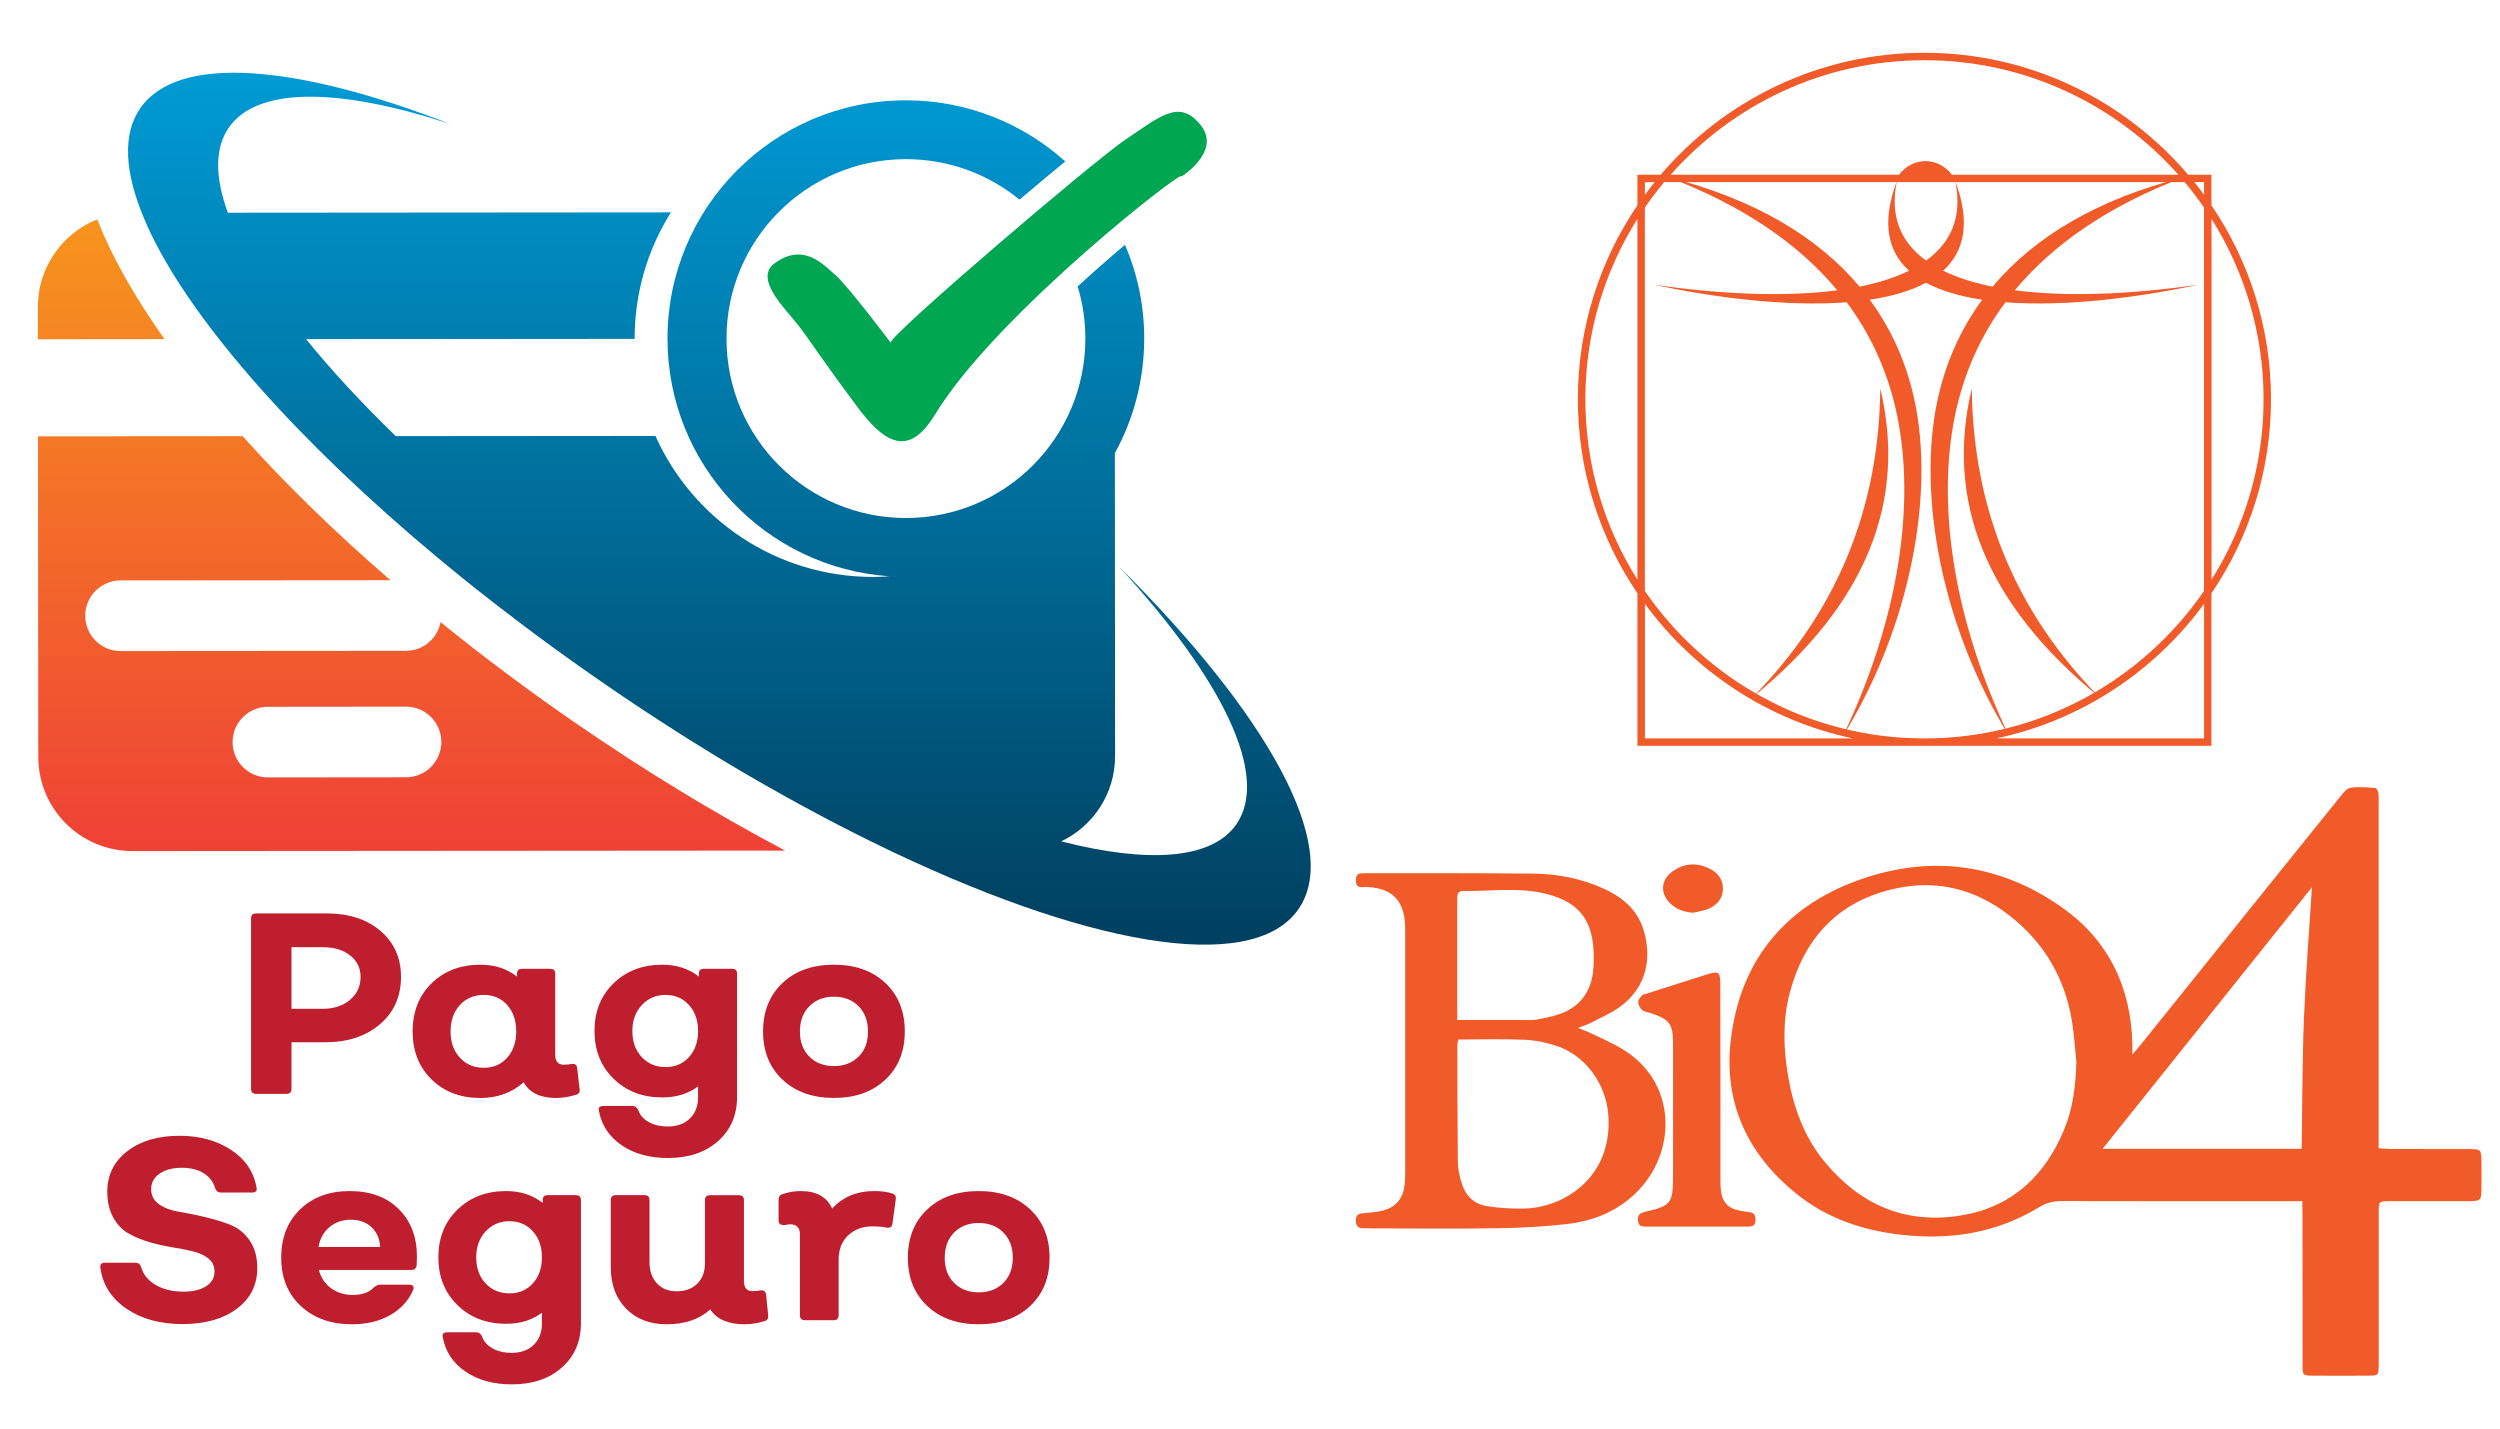
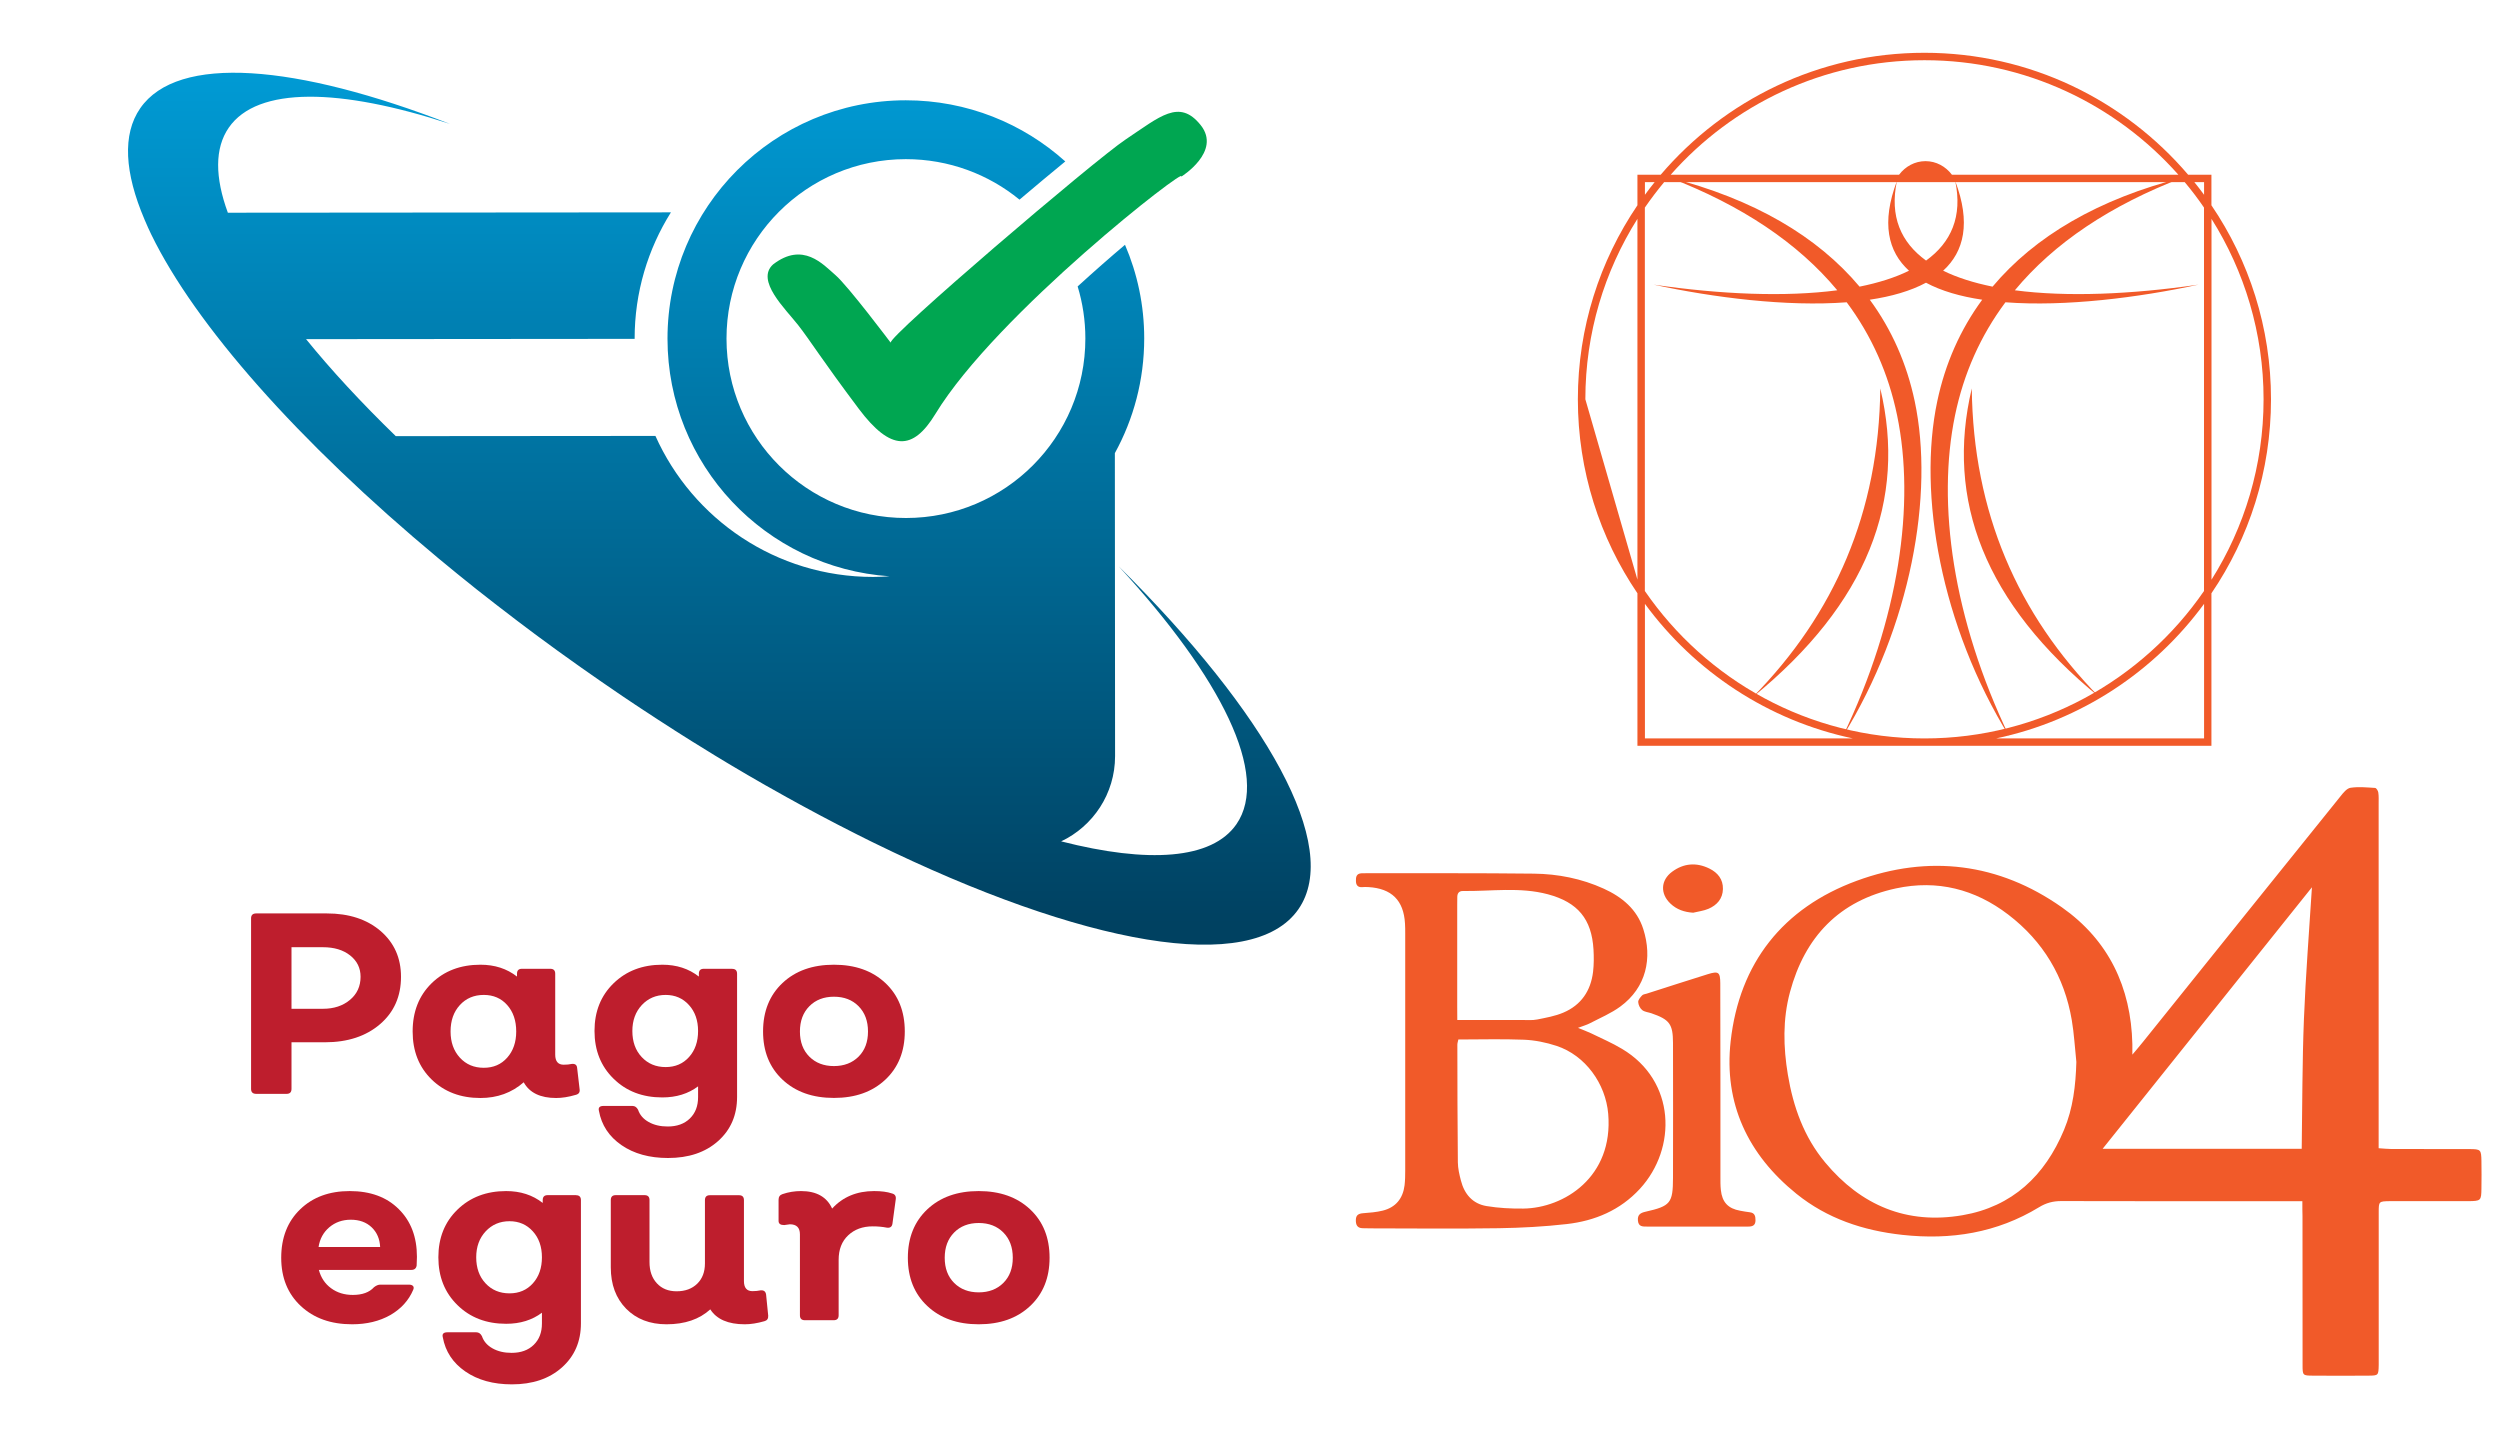
<svg xmlns="http://www.w3.org/2000/svg" id="Layer_1" x="0px" y="0px" viewBox="0 0 350 200" style="enable-background:new 0 0 350 200;" xml:space="preserve">
  <style type="text/css">	.st0{fill:none;stroke:#000000;stroke-width:0.593;stroke-miterlimit:10;}	.st1{fill:url(#SVGID_1_);}	.st2{fill:url(#SVGID_00000169544862556837712860000010867724262870398887_);}	.st3{fill:#00A651;}	.st4{fill:none;}	.st5{fill:#BE1E2D;}	.st6{fill:#F15A29;}</style>
  <path class="st0" d="M-271.46-61.78c0.09-0.1,0.18-0.19,0.27-0.29c0.74-0.8,1.48-1.59,2.21-2.39c0.15-0.17,0.3-0.33,0.46-0.5 c0.65-0.71,1.29-1.42,1.92-2.12c0.1-0.11,0.19-0.21,0.29-0.32c0.74-0.82,1.46-1.65,2.18-2.47c0.07-0.08,0.14-0.16,0.22-0.25 c0.68-0.78,1.35-1.56,2.02-2.33c0.06-0.07,0.13-0.15,0.19-0.22c1.47-1.72,2.9-3.44,4.3-5.15c0.01-0.02,0.03-0.04,0.04-0.05 c16.17-19.83,27.17-38.64,30.78-52.18c0.01-0.04,0.02-0.07,0.03-0.11c0.09-0.33,0.17-0.66,0.25-0.99c0.01-0.05,0.02-0.1,0.03-0.15 c0.08-0.32,0.15-0.64,0.22-0.95c0.01-0.04,0.02-0.08,0.03-0.12c1.47-6.92,0.78-12.26-2.4-15.37c-6.62-6.46-22.58-1.9-42.14,10.46 c14.16-7.91,25.45-10.35,30.5-5.43c2.51,2.44,3.23,6.47,2.41,11.67l-60.89,11.84c4.14,4.42,7.14,10.02,8.38,16.41l45.16-8.78 c-2.63,4.94-5.9,10.23-9.72,15.74l-35.68,6.94c-2.89,12.43-12.8,22.63-26.13,25.22c-0.76,0.15-1.51,0.26-2.27,0.35 c16.81-4.47,27.51-21.26,24.14-38.59c-3.52-18.09-21.03-29.9-39.12-26.38c-18.09,3.52-29.9,21.03-26.38,39.12 c1.11,5.72,3.62,10.8,7.11,14.98l8.1,41.64c1.01,5.17,4.91,9.04,9.69,10.26c-11.35,5.38-20.23,6.56-24.55,2.35 c-5.95-5.8-1.89-20.52,9.22-38.58c-16.41,24.16-23.16,44.46-15.51,51.92c8.19,7.99,30.67-0.88,56.57-20.52 c0.15-0.11,0.3-0.23,0.45-0.34c0.52-0.4,1.05-0.8,1.58-1.21c0.17-0.13,0.34-0.26,0.5-0.39c0.56-0.44,1.12-0.88,1.68-1.32 c0.11-0.09,0.23-0.18,0.34-0.27c1.36-1.08,2.73-2.19,4.1-3.33c0.17-0.14,0.34-0.28,0.5-0.42c0.52-0.43,1.04-0.86,1.55-1.3 c0.19-0.16,0.38-0.32,0.58-0.49c0.53-0.45,1.06-0.91,1.6-1.36c0.16-0.13,0.31-0.27,0.47-0.4c0.69-0.6,1.39-1.2,2.08-1.82 c0.01-0.01,0.01-0.01,0.02-0.02c0.67-0.59,1.34-1.19,2.01-1.79c0.19-0.17,0.38-0.35,0.58-0.52c0.5-0.45,0.99-0.9,1.49-1.35 c0.22-0.2,0.44-0.4,0.66-0.6c0.5-0.46,1-0.92,1.5-1.38c0.19-0.18,0.38-0.36,0.58-0.53c0.69-0.64,1.37-1.29,2.06-1.94 c0.02-0.02,0.04-0.04,0.06-0.06c0.66-0.63,1.32-1.26,1.98-1.9c0.21-0.2,0.42-0.41,0.63-0.61c0.48-0.47,0.96-0.93,1.43-1.4 c0.24-0.23,0.47-0.47,0.71-0.7c0.47-0.47,0.95-0.94,1.42-1.42c0.21-0.21,0.43-0.43,0.64-0.64c0.68-0.68,1.36-1.37,2.03-2.07 c0.77-0.79,1.53-1.58,2.28-2.36c0.2-0.2,0.39-0.41,0.59-0.61C-272.77-60.38-272.11-61.08-271.46-61.78z M-332.24-120.2 c13.62-2.65,26.81,6.25,29.46,19.87c2.65,13.62-6.25,26.81-19.87,29.46c-13.62,2.65-26.81-6.25-29.46-19.87 C-354.75-104.36-345.86-117.55-332.24-120.2z" />
  <path class="st0" d="M-225.57-115.35c3-6.67,5.05-12.83,6.03-18.27c5.15,0.97,9.44,4.98,10.5,10.44l0.86,4.45L-225.57-115.35z  M-205.58-105.39l8.57,44.07c1.39,7.15-3.28,14.06-10.42,15.45l-89.68,17.44c8.53-6.9,17.2-14.78,25.71-23.5 c5.54-5.68,10.71-11.42,15.5-17.13c0.86,2.16,3.16,3.47,5.53,3.01l39.22-7.63c2.68-0.52,4.43-3.12,3.91-5.79 c-0.52-2.68-3.12-4.43-5.79-3.91l-37.1,7.21c6.37-8.13,11.89-16.13,16.45-23.76L-205.58-105.39z M-224.11-58.15 c-0.52-2.68-3.12-4.43-5.79-3.91l-18.98,3.69c-2.68,0.52-4.43,3.12-3.91,5.79s3.12,4.43,5.79,3.91l18.98-3.69 C-225.34-52.87-223.59-55.47-224.11-58.15z" />
  <path class="st0" d="M-373.69-116.96c-2.21,4.22,4.08,6.58,4.08,6.58c-1.59-1.56,29.04,13.84,40.13,26 c4.07,4.46,7.12,3.96,10.39-2.78c3.81-7.86,4.8-10.59,6.09-13.13c1.29-2.54,4.69-7.27,1.81-8.99c-4.73-2.37-6.86,1.33-8.29,3.14 c-1.43,1.8-5.78,10.78-5.78,10.78c0.32-0.86-32.78-19.55-37.76-21.63C-368.32-119.21-371.47-121.2-373.69-116.96z" />
  <linearGradient id="SVGID_1_" gradientUnits="userSpaceOnUse" x1="57.609" y1="30.713" x2="57.609" y2="119.152">
    <stop offset="0" style="stop-color:#F7941D" />
    <stop offset="1" style="stop-color:#EF4136" />
  </linearGradient>
-   <path class="st1" d="M23.03,47.48c-4.22-5.97-7.42-11.63-9.42-16.77c-4.87,1.94-8.31,6.7-8.31,12.26l0,4.53L23.03,47.48z  M5.32,61.09l0.04,44.89c0.01,7.28,5.91,13.17,13.19,13.17l91.36-0.07c-9.69-5.13-19.72-11.21-29.73-18.13 c-6.53-4.51-12.7-9.15-18.5-13.85c-0.43,2.29-2.44,4.01-4.85,4.02l-39.95,0.03c-2.73,0-4.94-2.21-4.95-4.94 c0-2.73,2.21-4.94,4.94-4.95l37.79-0.03c-7.81-6.76-14.76-13.55-20.69-20.16L5.32,61.09z M32.56,103.9c0-2.73,2.21-4.94,4.94-4.95 l19.34-0.02c2.73,0,4.94,2.21,4.95,4.94c0,2.73-2.21,4.94-4.94,4.95l-19.34,0.02C34.78,108.84,32.56,106.63,32.56,103.9z" />
  <linearGradient id="SVGID_00000117660320715026007700000003740703581167488949_" gradientUnits="userSpaceOnUse" x1="100.733" y1="9.498" x2="100.733" y2="129.404">
    <stop offset="0" style="stop-color:#009BD5" />
    <stop offset="1" style="stop-color:#004161" />
  </linearGradient>
  <path style="fill:url(#SVGID_00000117660320715026007700000003740703581167488949_);" d="M173.1,115.39 c-3.43,4.96-12.38,5.51-24.54,2.4c4.46-2.11,7.55-6.66,7.55-11.93l-0.03-42.42c2.62-4.77,4.11-10.24,4.11-16.07 c0-4.65-0.96-9.08-2.69-13.1c-2.06,1.74-4.32,3.72-6.63,5.83c0.7,2.3,1.08,4.75,1.08,7.28c0.01,13.88-11.23,25.13-25.1,25.14 c-13.88,0.01-25.13-11.23-25.14-25.1c-0.01-13.88,11.23-25.13,25.1-25.14c6.04,0,11.58,2.12,15.92,5.67 c2.22-1.88,4.42-3.72,6.41-5.35c-5.92-5.32-13.75-8.56-22.33-8.56C108.36,14.05,93.44,29,93.45,47.43 c0.01,17.65,13.74,32.08,31.09,33.25c-0.76,0.05-1.52,0.09-2.3,0.09c-13.58,0.01-25.27-8.1-30.48-19.74l-36.35,0.03 c-4.81-4.67-9.03-9.23-12.56-13.58l46-0.04c-0.01-6.51,1.86-12.58,5.08-17.71l-62.03,0.05c-1.81-4.94-1.86-9.03,0.13-11.91 c4.01-5.8,15.55-5.57,30.97-0.52c-21.57-8.38-38.11-9.8-43.37-2.19c-2.53,3.66-2.18,9.03,0.59,15.54c0.02,0.04,0.03,0.08,0.05,0.12 c0.13,0.29,0.26,0.59,0.39,0.89c0.02,0.05,0.04,0.09,0.06,0.14c0.14,0.3,0.28,0.61,0.43,0.92c0.02,0.03,0.03,0.07,0.05,0.1 c6.14,12.6,20.54,28.95,40.21,45.32c0.02,0.01,0.04,0.03,0.05,0.04c1.7,1.41,3.43,2.82,5.2,4.23c0.08,0.06,0.15,0.12,0.23,0.18 c0.8,0.64,1.61,1.27,2.43,1.9c0.09,0.07,0.17,0.13,0.26,0.2c0.86,0.67,1.74,1.34,2.62,2.01c0.11,0.09,0.23,0.17,0.34,0.26 c0.76,0.57,1.52,1.15,2.29,1.72c0.18,0.13,0.36,0.27,0.54,0.4c0.87,0.64,1.74,1.28,2.62,1.92c0.11,0.08,0.21,0.15,0.32,0.23 c0.78,0.56,1.56,1.12,2.35,1.68c0.23,0.16,0.46,0.33,0.69,0.49c0.89,0.63,1.79,1.26,2.69,1.88c0.8,0.55,1.6,1.1,2.39,1.64 c0.25,0.17,0.5,0.34,0.75,0.51c0.56,0.38,1.11,0.75,1.67,1.12c0.28,0.18,0.55,0.37,0.83,0.55c0.56,0.37,1.12,0.74,1.68,1.1 c0.24,0.16,0.49,0.32,0.73,0.48c0.77,0.5,1.54,0.99,2.3,1.48c0.02,0.02,0.05,0.03,0.07,0.05c0.8,0.51,1.6,1.01,2.39,1.51 c0.22,0.14,0.44,0.28,0.67,0.41c0.58,0.36,1.16,0.72,1.73,1.07c0.25,0.16,0.51,0.31,0.76,0.47c0.57,0.35,1.15,0.7,1.72,1.04 c0.22,0.13,0.44,0.27,0.67,0.4c0.77,0.46,1.55,0.92,2.32,1.37c0.01,0,0.02,0.01,0.02,0.01c0.8,0.47,1.6,0.93,2.39,1.38 c0.18,0.1,0.36,0.2,0.54,0.3c0.61,0.35,1.22,0.69,1.83,1.03c0.22,0.12,0.44,0.25,0.66,0.37c0.59,0.33,1.19,0.66,1.78,0.98 c0.19,0.1,0.38,0.21,0.57,0.31c1.57,0.85,3.12,1.68,4.67,2.48c0.13,0.07,0.26,0.13,0.39,0.2c0.64,0.33,1.27,0.65,1.9,0.97 c0.19,0.1,0.38,0.19,0.57,0.29c0.6,0.3,1.19,0.6,1.78,0.89c0.17,0.08,0.34,0.17,0.51,0.25c29.19,14.31,52.95,18.7,59.46,9.29 c6.08-8.79-4.44-27.43-25.17-47.99C171.02,94.89,177.82,108.56,173.1,115.39z" />
  <path class="st3" d="M168.09,17.51c2.98,3.72-2.74,7.24-2.74,7.24c1.26-1.84-25.85,19.15-34.4,33.21 c-3.14,5.15-6.23,5.25-10.73-0.74c-5.24-6.98-6.74-9.48-8.49-11.72c-1.75-2.24-5.99-6.23-3.5-8.48c4.19-3.23,6.99-0.01,8.73,1.49 c1.75,1.5,7.74,9.47,7.74,9.47c-0.48-0.78,28.42-25.47,32.91-28.47C162.39,16.33,165.1,13.77,168.09,17.51z" />
  <path class="st4" d="M168.09,17.51c2.98,3.72-2.74,7.24-2.74,7.24c1.26-1.84-25.85,19.15-34.4,33.21 c-3.14,5.15-6.23,5.25-10.73-0.74c-5.24-6.98-6.74-9.48-8.49-11.72c-1.75-2.24-5.99-6.23-3.5-8.48c4.19-3.23,6.99-0.01,8.73,1.49 c1.75,1.5,7.74,9.47,7.74,9.47c-0.48-0.78,28.42-25.47,32.91-28.47C162.39,16.33,165.1,13.77,168.09,17.51z" />
  <g>
    <path class="st5" d="M35.87,153.14c-0.48,0-0.72-0.23-0.72-0.69v-23.88c0-0.46,0.24-0.69,0.72-0.69h9.88c3.1,0,5.61,0.82,7.52,2.45  c1.91,1.64,2.87,3.78,2.87,6.42c0,2.74-0.98,4.96-2.94,6.64c-1.96,1.68-4.53,2.53-7.7,2.53h-4.69v6.53c0,0.46-0.23,0.69-0.69,0.69  H35.87z M40.81,141.23h4.4c1.54,0,2.8-0.42,3.79-1.25c0.99-0.83,1.48-1.91,1.48-3.23c0-1.23-0.49-2.22-1.46-2.99  c-0.97-0.77-2.24-1.15-3.81-1.15h-4.4V141.23z" />
    <path class="st5" d="M81.15,152.53c0.05,0.41-0.14,0.66-0.58,0.76c-0.99,0.29-1.89,0.43-2.71,0.43c-2.21,0-3.73-0.73-4.54-2.2  c-1.68,1.47-3.7,2.2-6.06,2.2c-2.79,0-5.07-0.87-6.84-2.6c-1.77-1.73-2.65-3.97-2.65-6.71c0-2.77,0.88-5.01,2.65-6.75  c1.77-1.73,4.05-2.6,6.84-2.6c2,0,3.7,0.55,5.12,1.66v-0.4c0-0.46,0.23-0.69,0.69-0.69h3.97c0.46,0,0.69,0.23,0.69,0.69v11.33  c0,0.94,0.4,1.41,1.19,1.41c0.43,0,0.81-0.04,1.12-0.11c0.48-0.05,0.73,0.14,0.76,0.58L81.15,152.53z M67.73,149.49  c1.35,0,2.44-0.47,3.28-1.42s1.26-2.17,1.26-3.66c0-1.52-0.42-2.75-1.26-3.7c-0.84-0.95-1.94-1.42-3.28-1.42  c-1.37,0-2.49,0.48-3.35,1.42c-0.87,0.95-1.3,2.18-1.3,3.7c0,1.49,0.43,2.71,1.3,3.66S66.36,149.49,67.73,149.49z" />
    <path class="st5" d="M102.5,135.64c0.46,0,0.69,0.23,0.69,0.69v17.24c0,2.55-0.89,4.61-2.67,6.19s-4.11,2.36-7,2.36  c-2.6,0-4.77-0.6-6.51-1.8c-1.74-1.2-2.8-2.8-3.16-4.8c-0.12-0.46,0.1-0.69,0.65-0.69h4.04c0.34,0,0.6,0.18,0.79,0.54  c0.24,0.72,0.73,1.29,1.48,1.71c0.75,0.42,1.63,0.63,2.67,0.63c1.3,0,2.33-0.37,3.1-1.12s1.15-1.74,1.15-2.99v-1.51  c-1.37,1.03-3.04,1.55-5.01,1.55c-2.77,0-5.04-0.87-6.82-2.62c-1.78-1.74-2.67-3.97-2.67-6.69s0.89-4.94,2.67-6.67  c1.78-1.73,4.05-2.6,6.82-2.6c2,0,3.7,0.55,5.12,1.66v-0.4c0-0.46,0.23-0.69,0.69-0.69H102.5z M93.19,149.39  c1.35,0,2.44-0.47,3.28-1.41c0.84-0.94,1.26-2.15,1.26-3.64s-0.43-2.71-1.28-3.64c-0.85-0.94-1.94-1.41-3.26-1.41  c-1.35,0-2.46,0.48-3.34,1.42c-0.88,0.95-1.32,2.16-1.32,3.63c0,1.49,0.43,2.71,1.3,3.64C90.71,148.92,91.82,149.39,93.19,149.39z" />
    <path class="st5" d="M123.95,151.15c-1.82,1.71-4.21,2.56-7.2,2.56c-2.98,0-5.38-0.85-7.2-2.56c-1.82-1.71-2.72-3.96-2.72-6.75  c0-2.81,0.91-5.07,2.72-6.78c1.82-1.71,4.21-2.56,7.2-2.56c2.98,0,5.38,0.85,7.2,2.56c1.82,1.71,2.72,3.97,2.72,6.78  C126.67,147.2,125.76,149.45,123.95,151.15z M113.31,147.93c0.88,0.88,2.03,1.32,3.44,1.32s2.57-0.44,3.45-1.32  c0.88-0.88,1.32-2.05,1.32-3.52s-0.44-2.65-1.32-3.54c-0.88-0.89-2.03-1.33-3.45-1.33s-2.57,0.45-3.44,1.33  c-0.88,0.89-1.32,2.07-1.32,3.54S112.43,147.05,113.31,147.93z" />
-     <path class="st5" d="M25.56,185.37c-3.13,0-5.74-0.71-7.85-2.15c-2.1-1.43-3.33-3.34-3.66-5.72c-0.07-0.48,0.14-0.72,0.65-0.72  h4.29c0.36,0,0.61,0.19,0.76,0.58c0.29,1.06,0.97,1.9,2.04,2.53c1.07,0.63,2.37,0.94,3.91,0.94c1.32,0,2.37-0.25,3.16-0.76  c0.78-0.5,1.17-1.19,1.17-2.06c0-0.75-0.28-1.35-0.83-1.8c-0.55-0.46-1.27-0.79-2.15-1.01c-0.88-0.22-1.85-0.41-2.92-0.58  c-1.07-0.17-2.14-0.41-3.21-0.72c-1.07-0.31-2.04-0.71-2.92-1.21c-0.88-0.49-1.59-1.24-2.15-2.24c-0.55-1-0.83-2.21-0.83-3.62  c0-2.33,0.93-4.22,2.8-5.66c1.86-1.44,4.3-2.16,7.31-2.16c2.81,0,5.22,0.66,7.21,1.97c2,1.31,3.19,3.07,3.57,5.29  c0.12,0.46-0.1,0.69-0.65,0.69h-4.33c-0.36,0-0.63-0.18-0.79-0.54c-0.26-0.94-0.81-1.66-1.62-2.17c-0.82-0.5-1.84-0.76-3.07-0.76  c-1.27,0-2.31,0.27-3.1,0.81c-0.79,0.54-1.19,1.27-1.19,2.18c0,0.89,0.37,1.59,1.1,2.11c0.73,0.52,1.65,0.87,2.76,1.05  c1.11,0.18,2.3,0.42,3.57,0.72c1.27,0.3,2.47,0.66,3.57,1.08c1.11,0.42,2.03,1.15,2.76,2.18c0.73,1.03,1.1,2.34,1.1,3.93  c0,2.36-0.96,4.25-2.87,5.68C31.24,184.65,28.71,185.37,25.56,185.37z" />
    <path class="st5" d="M49.29,185.4c-2.96,0-5.35-0.85-7.18-2.56c-1.83-1.71-2.74-3.96-2.74-6.75c0-2.81,0.88-5.07,2.65-6.78  c1.77-1.71,4.08-2.56,6.94-2.56c2.89,0,5.18,0.84,6.87,2.53c1.7,1.68,2.54,3.91,2.54,6.67c0,0.14-0.01,0.35-0.02,0.63  c-0.01,0.28-0.02,0.48-0.02,0.6c-0.07,0.41-0.32,0.61-0.76,0.61H44.64c0.29,1.08,0.86,1.94,1.71,2.56  c0.85,0.63,1.87,0.94,3.05,0.94c1.32,0,2.31-0.36,2.96-1.08c0.31-0.24,0.6-0.36,0.87-0.36h4.04c0.26,0,0.45,0.07,0.56,0.2  c0.11,0.13,0.11,0.31,0.02,0.52c-0.63,1.49-1.7,2.67-3.21,3.54C53.12,184.97,51.34,185.4,49.29,185.4z M44.6,174.58h8.62  c-0.05-1.13-0.45-2.05-1.19-2.76c-0.75-0.71-1.72-1.06-2.92-1.06c-1.18,0-2.18,0.36-3.01,1.06  C45.27,172.53,44.77,173.45,44.6,174.58z" />
    <path class="st5" d="M80.64,167.33c0.46,0,0.69,0.23,0.69,0.69v17.24c0,2.55-0.89,4.61-2.67,6.19s-4.11,2.36-7,2.36  c-2.6,0-4.77-0.6-6.51-1.8c-1.74-1.2-2.8-2.8-3.16-4.8c-0.12-0.46,0.1-0.69,0.65-0.69h4.04c0.34,0,0.6,0.18,0.79,0.54  c0.24,0.72,0.73,1.29,1.48,1.71c0.75,0.42,1.63,0.63,2.67,0.63c1.3,0,2.33-0.37,3.1-1.12s1.15-1.74,1.15-2.99v-1.51  c-1.37,1.03-3.04,1.55-5.01,1.55c-2.77,0-5.04-0.87-6.82-2.62c-1.78-1.74-2.67-3.97-2.67-6.69s0.89-4.94,2.67-6.67  c1.78-1.73,4.05-2.6,6.82-2.6c2,0,3.7,0.55,5.12,1.66v-0.4c0-0.46,0.23-0.69,0.69-0.69H80.64z M71.33,181.07  c1.35,0,2.44-0.47,3.28-1.41c0.84-0.94,1.26-2.15,1.26-3.64s-0.43-2.71-1.28-3.64c-0.85-0.94-1.94-1.41-3.26-1.41  c-1.35,0-2.46,0.48-3.34,1.42c-0.88,0.95-1.32,2.16-1.32,3.63c0,1.49,0.43,2.71,1.3,3.64C68.84,180.6,69.96,181.07,71.33,181.07z" />
    <path class="st5" d="M107.55,184.21c0.02,0.41-0.16,0.66-0.54,0.76c-1.01,0.29-1.92,0.43-2.74,0.43c-2.33,0-3.94-0.7-4.83-2.09  c-1.52,1.39-3.56,2.09-6.13,2.09c-2.33,0-4.22-0.73-5.65-2.18c-1.43-1.46-2.15-3.38-2.15-5.79v-9.42c0-0.46,0.23-0.69,0.69-0.69  h4.04c0.46,0,0.69,0.23,0.69,0.69v8.69c0,1.23,0.34,2.21,1.03,2.96s1.61,1.12,2.76,1.12c1.2,0,2.16-0.35,2.89-1.06  c0.72-0.71,1.08-1.65,1.08-2.83v-8.87c0-0.46,0.23-0.69,0.69-0.69h4.08c0.46,0,0.69,0.23,0.69,0.69v11.33  c0,0.94,0.4,1.41,1.19,1.41c0.43,0,0.81-0.04,1.12-0.11c0.46-0.05,0.72,0.14,0.79,0.58L107.55,184.21z" />
    <path class="st5" d="M124.87,167.08c0.41,0.1,0.59,0.36,0.54,0.79l-0.47,3.46c-0.07,0.43-0.34,0.61-0.79,0.54  c-0.6-0.12-1.26-0.18-1.98-0.18c-1.4,0-2.54,0.42-3.43,1.26c-0.89,0.84-1.33,1.98-1.33,3.43v7.76c0,0.46-0.23,0.69-0.69,0.69h-4.04  c-0.46,0-0.69-0.23-0.69-0.69v-11.33c0-0.94-0.47-1.41-1.41-1.41c-0.1,0-0.36,0.04-0.79,0.11c-0.53,0-0.79-0.19-0.79-0.58v-2.96  c0-0.41,0.18-0.67,0.54-0.79c0.84-0.29,1.71-0.43,2.6-0.43c2.16,0,3.62,0.82,4.36,2.45c1.49-1.63,3.45-2.45,5.88-2.45  C123.39,166.75,124.22,166.86,124.87,167.08z" />
    <path class="st5" d="M144.22,182.84c-1.82,1.71-4.21,2.56-7.2,2.56c-2.98,0-5.38-0.85-7.2-2.56c-1.82-1.71-2.72-3.96-2.72-6.75  c0-2.81,0.91-5.07,2.72-6.78c1.82-1.71,4.21-2.56,7.2-2.56c2.98,0,5.38,0.85,7.2,2.56c1.82,1.71,2.72,3.97,2.72,6.78  C146.94,178.88,146.04,181.13,144.22,182.84z M133.58,179.61c0.88,0.88,2.03,1.32,3.44,1.32s2.57-0.44,3.45-1.32  c0.88-0.88,1.32-2.05,1.32-3.52s-0.44-2.65-1.32-3.54c-0.88-0.89-2.03-1.33-3.45-1.33s-2.57,0.45-3.44,1.33  c-0.88,0.89-1.32,2.07-1.32,3.54S132.7,178.73,133.58,179.61z" />
  </g>
  <g>
    <path class="st6" d="M322.33,168.17c-0.84,0-1.42,0-1.99,0c-10.59,0-21.18,0.01-31.78-0.02c-1.14,0-2.11,0.26-3.09,0.86  c-5.91,3.6-12.35,4.62-19.16,3.87c-5.47-0.6-10.51-2.28-14.81-5.75c-6.79-5.48-10.18-12.65-9.21-21.34  c1.22-10.99,7.34-18.69,17.65-22.48c10.06-3.7,19.89-2.51,28.73,3.72c6.52,4.59,9.68,11.17,9.86,19.15c0.01,0.38,0,0.77,0,1.47  c0.64-0.76,1.09-1.28,1.51-1.81c9.21-11.46,18.41-22.92,27.63-34.36c0.38-0.48,0.88-1.11,1.4-1.19c1.13-0.17,2.3-0.05,3.45,0.02  c0.17,0.01,0.41,0.4,0.44,0.64c0.08,0.51,0.05,1.04,0.05,1.56c0,15.34,0,30.68,0,46.01c0,0.69,0,1.37,0,2.23  c0.66,0.04,1.21,0.11,1.77,0.11c3.65,0.01,7.29,0,10.94,0.01c1.59,0.01,1.65,0.07,1.68,1.67c0.02,1.27,0.02,2.55,0,3.82  c-0.02,1.75-0.06,1.79-1.91,1.8c-3.3,0.01-6.6,0-9.9,0c-0.35,0-0.69-0.01-1.04,0c-1.51,0.03-1.53,0.03-1.53,1.56  c-0.01,6.77,0,13.54,0,20.32c0,0.35,0.01,0.69,0,1.04c-0.03,1.47-0.04,1.5-1.42,1.51c-2.6,0.02-5.21,0.02-7.81,0  c-1.4-0.01-1.43-0.03-1.43-1.47c-0.01-6.95,0-13.89-0.01-20.84C322.33,169.67,322.33,169.05,322.33,168.17z M290.69,148.67  c-0.21-1.95-0.31-3.92-0.64-5.85c-1.03-6.08-4.01-11.04-8.9-14.78c-4.66-3.57-9.95-4.9-15.69-3.67  c-7.96,1.71-12.79,6.78-14.87,14.55c-1.02,3.81-0.93,7.68-0.29,11.53c0.75,4.5,2.25,8.73,5.22,12.29  c5.03,6.04,11.45,8.73,19.24,7.39c6.96-1.2,11.53-5.54,14.2-11.94C290.23,155.16,290.6,151.94,290.69,148.67z M322.24,160.83  c0.09-6.08,0.07-12.13,0.31-18.17c0.24-6.06,0.72-12.12,1.12-18.44c-9.83,12.29-19.5,24.36-29.3,36.61  C303.8,160.83,312.93,160.83,322.24,160.83z M220.92,143.9c0.81,0.34,1.33,0.52,1.83,0.76c1.45,0.71,2.95,1.35,4.33,2.18  c7.54,4.48,7.72,13.92,2.51,19.59c-2.76,3-6.3,4.49-10.25,4.94c-3.15,0.36-6.34,0.53-9.51,0.58c-5.96,0.09-11.92,0.03-17.88,0.02  c-0.4,0-0.81,0-1.21-0.02c-0.77-0.03-0.94-0.53-0.92-1.19c0.02-0.66,0.39-0.86,1.01-0.91c0.92-0.07,1.85-0.14,2.74-0.36  c1.83-0.45,2.84-1.7,3.07-3.55c0.08-0.69,0.09-1.39,0.09-2.08c0.01-11.06,0-22.11,0-33.17c0-0.46,0-0.93-0.03-1.39  c-0.18-3.25-1.87-4.93-5.16-5.11c-0.29-0.02-0.58-0.01-0.87,0.01c-0.6,0.03-0.83-0.31-0.84-0.85c-0.02-0.56,0.06-1.06,0.79-1.09  c0.23-0.01,0.46-0.01,0.69-0.01c7.81,0.01,15.63-0.03,23.44,0.06c3.37,0.04,6.67,0.69,9.77,2.1c2.57,1.17,4.66,2.89,5.54,5.66  c1.29,4.05,0.44,8.17-3.22,10.85c-1.29,0.95-2.81,1.58-4.24,2.33C222.17,143.48,221.68,143.61,220.92,143.9z M204.17,145.53  c-0.06,0.29-0.14,0.51-0.14,0.73c0.01,5.49,0.01,10.98,0.07,16.47c0.01,0.85,0.21,1.72,0.43,2.55c0.48,1.89,1.64,3.25,3.59,3.57  c1.69,0.28,3.43,0.37,5.15,0.35c5.68-0.07,12.63-4.41,11.88-13.27c-0.36-4.22-3.2-8.18-7.24-9.51c-1.46-0.48-3.03-0.8-4.57-0.86  C210.31,145.44,207.26,145.53,204.17,145.53z M204.02,142.8c3.23,0,6.17,0,9.11,0c0.69,0,1.4,0.06,2.07-0.07  c1.24-0.25,2.51-0.47,3.66-0.96c2.49-1.05,3.85-3.05,4.17-5.72c0.12-1.03,0.12-2.08,0.06-3.11c-0.25-4.29-2.21-6.62-6.38-7.74  c-3.93-1.05-7.92-0.41-11.89-0.46c-0.59-0.01-0.81,0.35-0.8,0.89c0,0.35-0.01,0.69-0.01,1.04c0,4.73,0,9.47,0,14.2  C204.02,141.44,204.02,142.01,204.02,142.8z M240.84,137.67c-0.01-1.57-0.24-1.75-1.73-1.29c-2.86,0.89-5.72,1.82-8.57,2.73  c-0.22,0.07-0.5,0.09-0.64,0.24c-0.25,0.27-0.57,0.63-0.55,0.94c0.02,0.39,0.25,0.88,0.56,1.12c0.34,0.27,0.86,0.3,1.29,0.45  c2.54,0.88,3.01,1.5,3.02,4.14c0.01,6.3,0.02,12.6,0,18.9c-0.01,3.54-0.35,3.95-3.84,4.74c-0.71,0.16-1.15,0.41-1.07,1.25  c0.08,0.85,0.65,0.83,1.24,0.83c2.6,0,5.2,0,7.8,0c2.14,0,4.28-0.01,6.42,0c0.59,0,1-0.17,1-0.88c0-0.58-0.1-1.03-0.78-1.12  c-0.46-0.06-0.91-0.13-1.37-0.22c-1.68-0.3-2.52-1.18-2.7-2.9c-0.07-0.63-0.06-1.27-0.06-1.91c0-4.34,0-8.67,0-13.01  C240.85,147.03,240.86,142.35,240.84,137.67z M239.19,127.23c1.18-0.51,1.99-1.4,2.02-2.77c0.03-1.36-0.73-2.29-1.89-2.86  c-1.81-0.89-3.59-0.76-5.22,0.44c-1.62,1.19-1.69,3.09-0.24,4.46c0.88,0.84,1.95,1.2,3.18,1.28  C237.76,127.6,238.52,127.52,239.19,127.23z" />
    <g>
      <g>
        <path class="st6" d="M263.24,54.38c-0.18,17.33-6.41,31.59-17.84,43.2C261.47,84.46,266.96,70.01,263.24,54.38z" />
        <path class="st6" d="M293.89,97.58c-11.43-11.61-17.65-25.87-17.84-43.2C272.34,70.01,277.83,84.46,293.89,97.58z" />
        <path class="st6" d="M273.7,58.17c1.22-5.9,3.58-11.18,7.06-15.85c8.41,0.64,18.62-0.65,27.03-2.47    c-9.42,1.37-18.43,1.75-25.71,0.79c5.49-6.62,13.37-11.9,23.56-15.8c-11.88,3.01-20.78,8.26-26.68,15.29    c-2.62-0.53-4.96-1.27-6.92-2.23c2.94-2.68,3.9-6.72,1.69-12.56c1.05,4.96-0.57,8.61-4.08,11.14c-3.51-2.54-5.13-6.18-4.08-11.14    c-2.21,5.85-1.26,9.88,1.69,12.56c-1.96,0.97-4.3,1.7-6.92,2.23c-5.9-7.03-14.79-12.27-26.68-15.29    c10.19,3.91,18.07,9.19,23.56,15.8c-7.29,0.96-16.3,0.58-25.71-0.79c8.41,1.82,18.62,3.11,27.03,2.47    c3.48,4.67,5.84,9.95,7.06,15.85c2.55,12.35,0.33,28.38-7.61,44.92c9.55-15.46,12.83-33.87,10.07-46.92    c-1.11-5.25-3.21-10.02-6.29-14.21c3.03-0.45,5.72-1.22,7.87-2.38c2.15,1.16,4.84,1.93,7.87,2.38    c-3.08,4.19-5.18,8.96-6.29,14.21c-2.76,13.05,0.53,31.46,10.07,46.92C273.37,86.55,271.15,70.52,273.7,58.17z" />
      </g>
-       <path class="st6" d="M317.94,55.9c0-10.06-3.08-19.41-8.34-27.16v-4.28h-3.26c-8.91-10.44-22.15-17.07-36.92-17.07   c-14.77,0-28.01,6.63-36.92,17.07h-3.26v4.28c-5.26,7.76-8.34,17.11-8.34,27.16s3.08,19.41,8.34,27.16v21.35h80.36V83.06   C314.87,75.31,317.94,65.96,317.94,55.9z M316.9,55.9c0,9.28-2.68,17.94-7.29,25.26V30.64C314.22,37.96,316.9,46.63,316.9,55.9z    M305.86,25.5c0.96,1.14,1.86,2.33,2.7,3.56v53.68c-8.57,12.45-22.91,20.64-39.14,20.64c-16.23,0-30.57-8.18-39.14-20.64V29.06   c0.85-1.23,1.75-2.42,2.7-3.56H305.86z M308.57,25.5v1.77c-0.44-0.6-0.89-1.19-1.36-1.77H308.57z M269.43,8.43   c14.13,0,26.83,6.21,35.54,16.03h-31.7c-0.88-1.16-2.21-1.9-3.7-1.9s-2.82,0.74-3.7,1.9h-31.97   C242.59,14.63,255.3,8.43,269.43,8.43z M230.29,25.5h1.36c-0.47,0.58-0.92,1.17-1.36,1.77V25.5z M221.95,55.9   c0-9.28,2.68-17.94,7.29-25.26v50.51C224.63,73.84,221.95,65.18,221.95,55.9z M230.29,103.38V84.54   c6.95,9.47,17.24,16.34,29.12,18.84H230.29z M308.57,103.38h-29.12c11.88-2.5,22.18-9.37,29.12-18.84V103.38z" />
+       <path class="st6" d="M317.94,55.9c0-10.06-3.08-19.41-8.34-27.16v-4.28h-3.26c-8.91-10.44-22.15-17.07-36.92-17.07   c-14.77,0-28.01,6.63-36.92,17.07h-3.26v4.28c-5.26,7.76-8.34,17.11-8.34,27.16s3.08,19.41,8.34,27.16v21.35h80.36V83.06   C314.87,75.31,317.94,65.96,317.94,55.9z M316.9,55.9c0,9.28-2.68,17.94-7.29,25.26V30.64C314.22,37.96,316.9,46.63,316.9,55.9z    M305.86,25.5c0.96,1.14,1.86,2.33,2.7,3.56v53.68c-8.57,12.45-22.91,20.64-39.14,20.64c-16.23,0-30.57-8.18-39.14-20.64V29.06   c0.85-1.23,1.75-2.42,2.7-3.56H305.86z M308.57,25.5v1.77c-0.44-0.6-0.89-1.19-1.36-1.77H308.57z M269.43,8.43   c14.13,0,26.83,6.21,35.54,16.03h-31.7c-0.88-1.16-2.21-1.9-3.7-1.9s-2.82,0.74-3.7,1.9h-31.97   C242.59,14.63,255.3,8.43,269.43,8.43z M230.29,25.5h1.36c-0.47,0.58-0.92,1.17-1.36,1.77V25.5z M221.95,55.9   c0-9.28,2.68-17.94,7.29-25.26v50.51z M230.29,103.38V84.54   c6.95,9.47,17.24,16.34,29.12,18.84H230.29z M308.57,103.38h-29.12c11.88-2.5,22.18-9.37,29.12-18.84V103.38z" />
    </g>
  </g>
</svg>